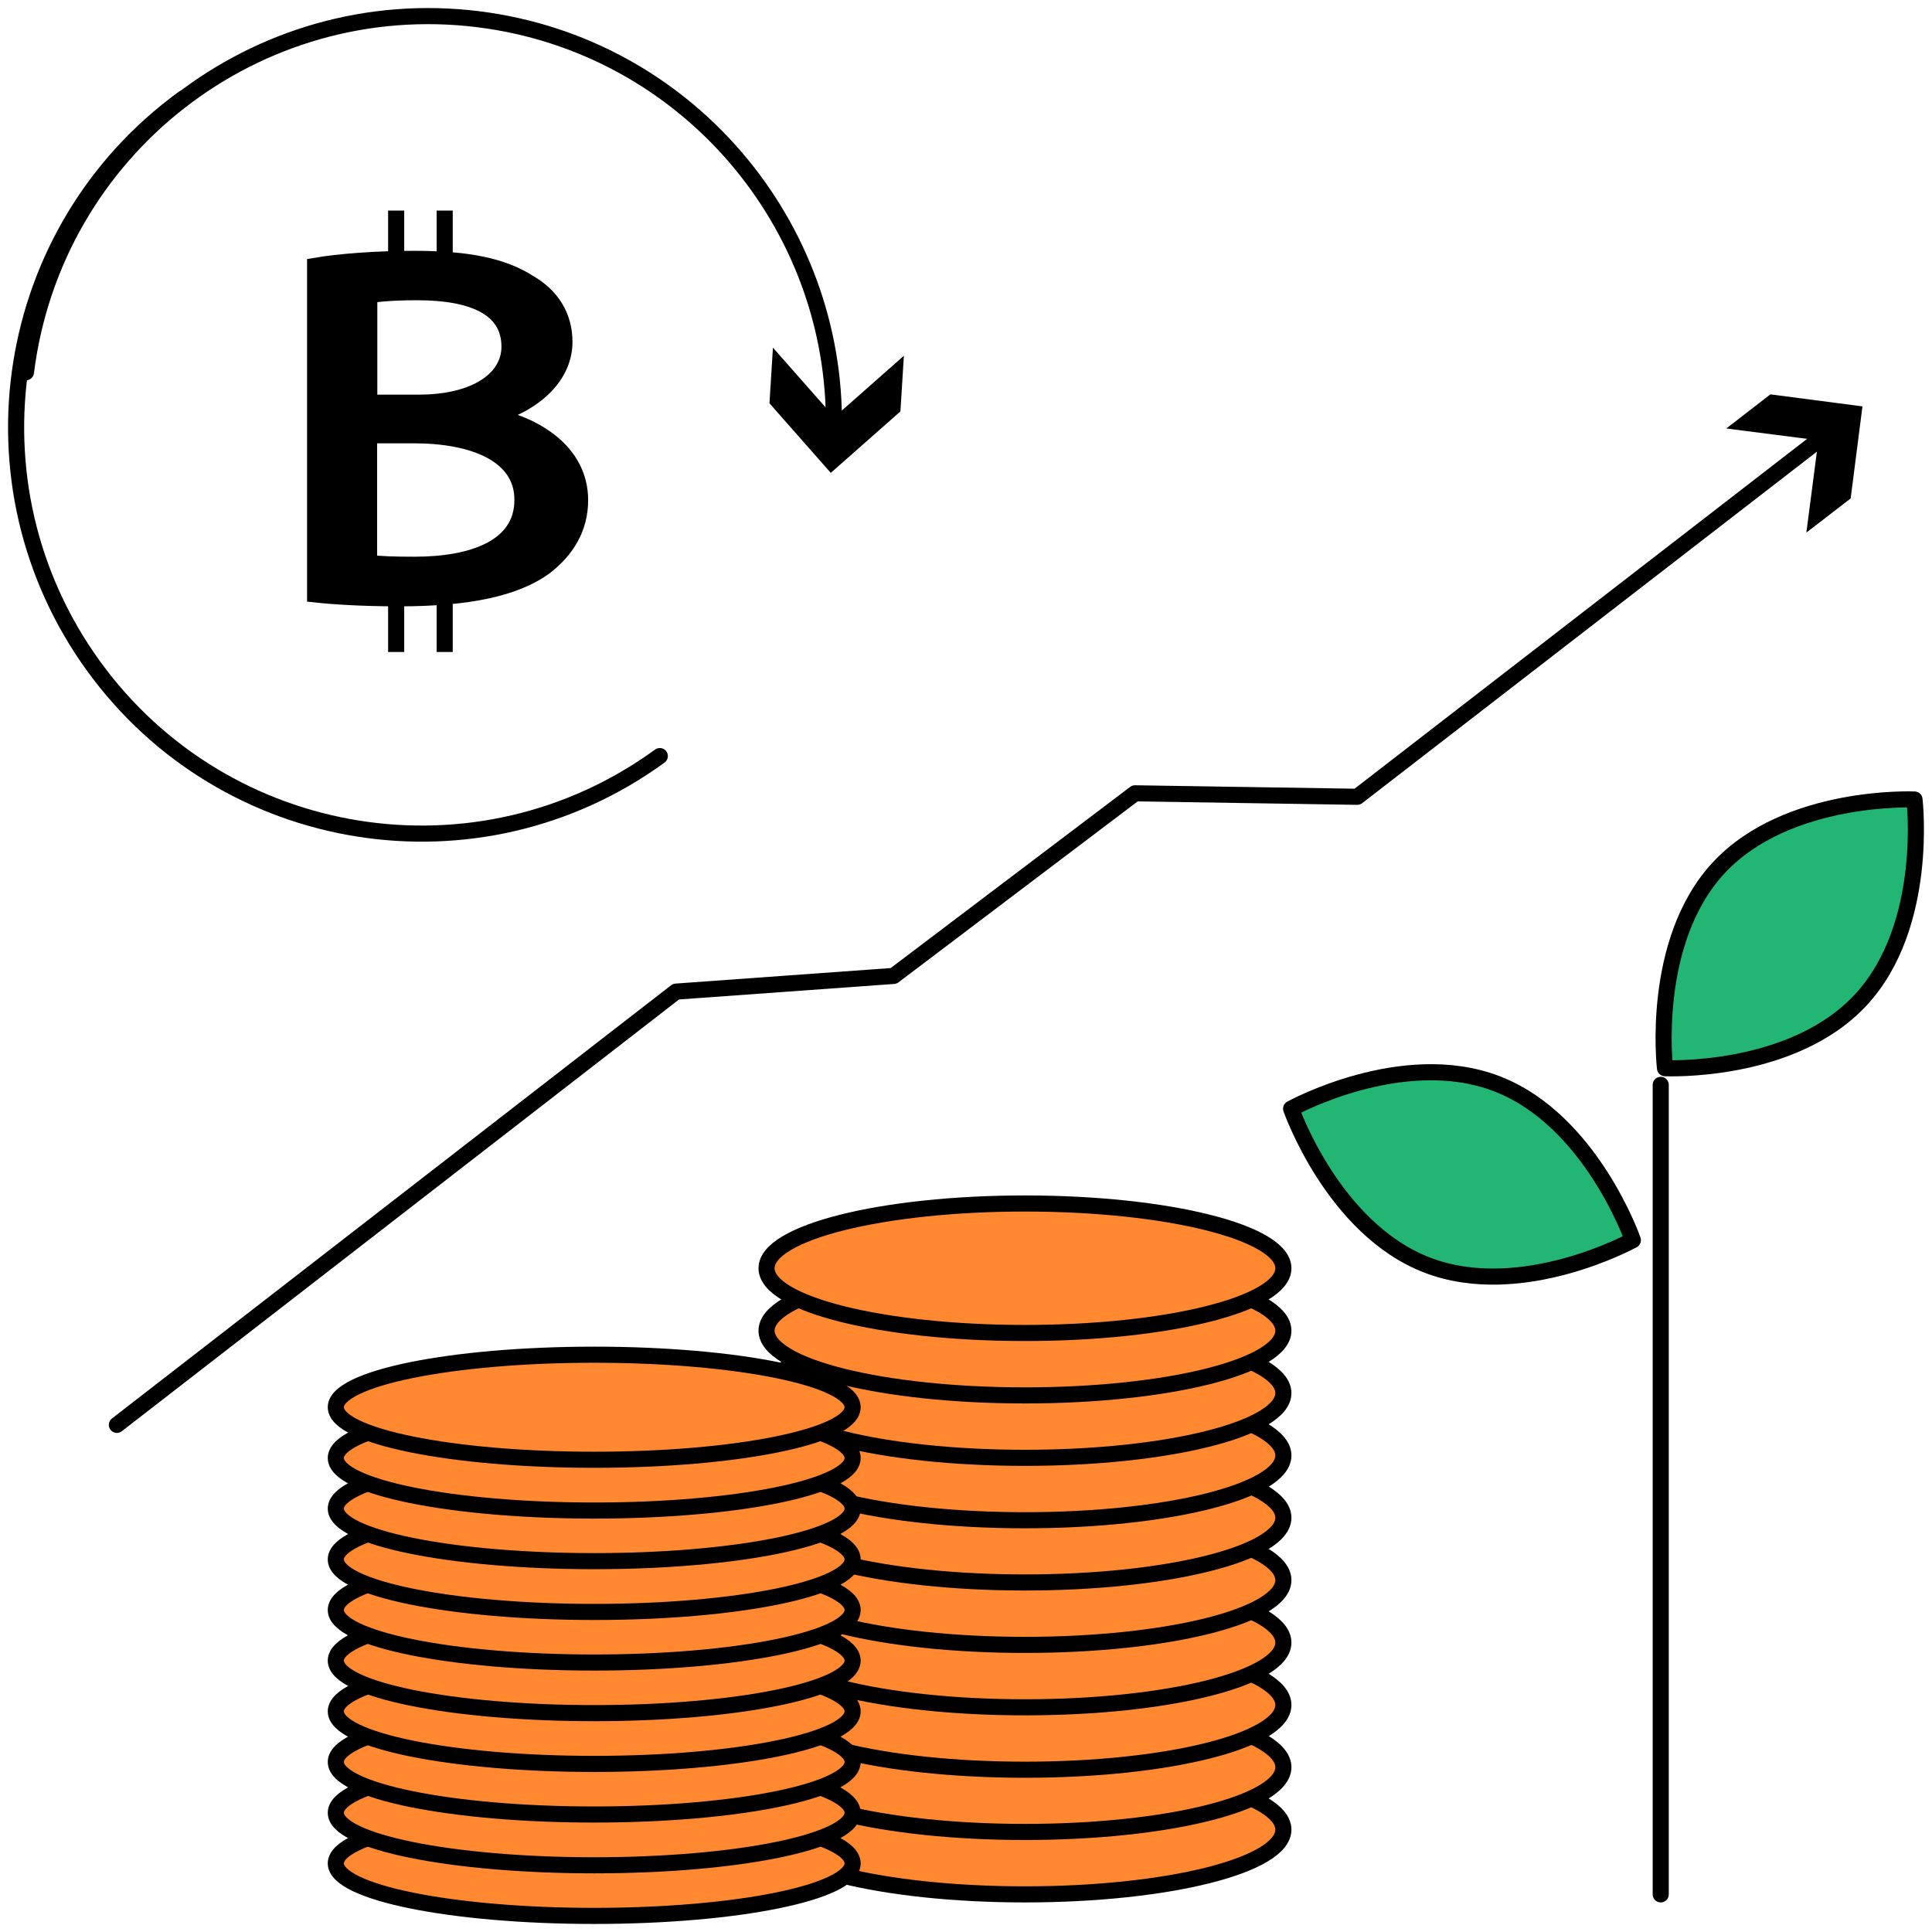
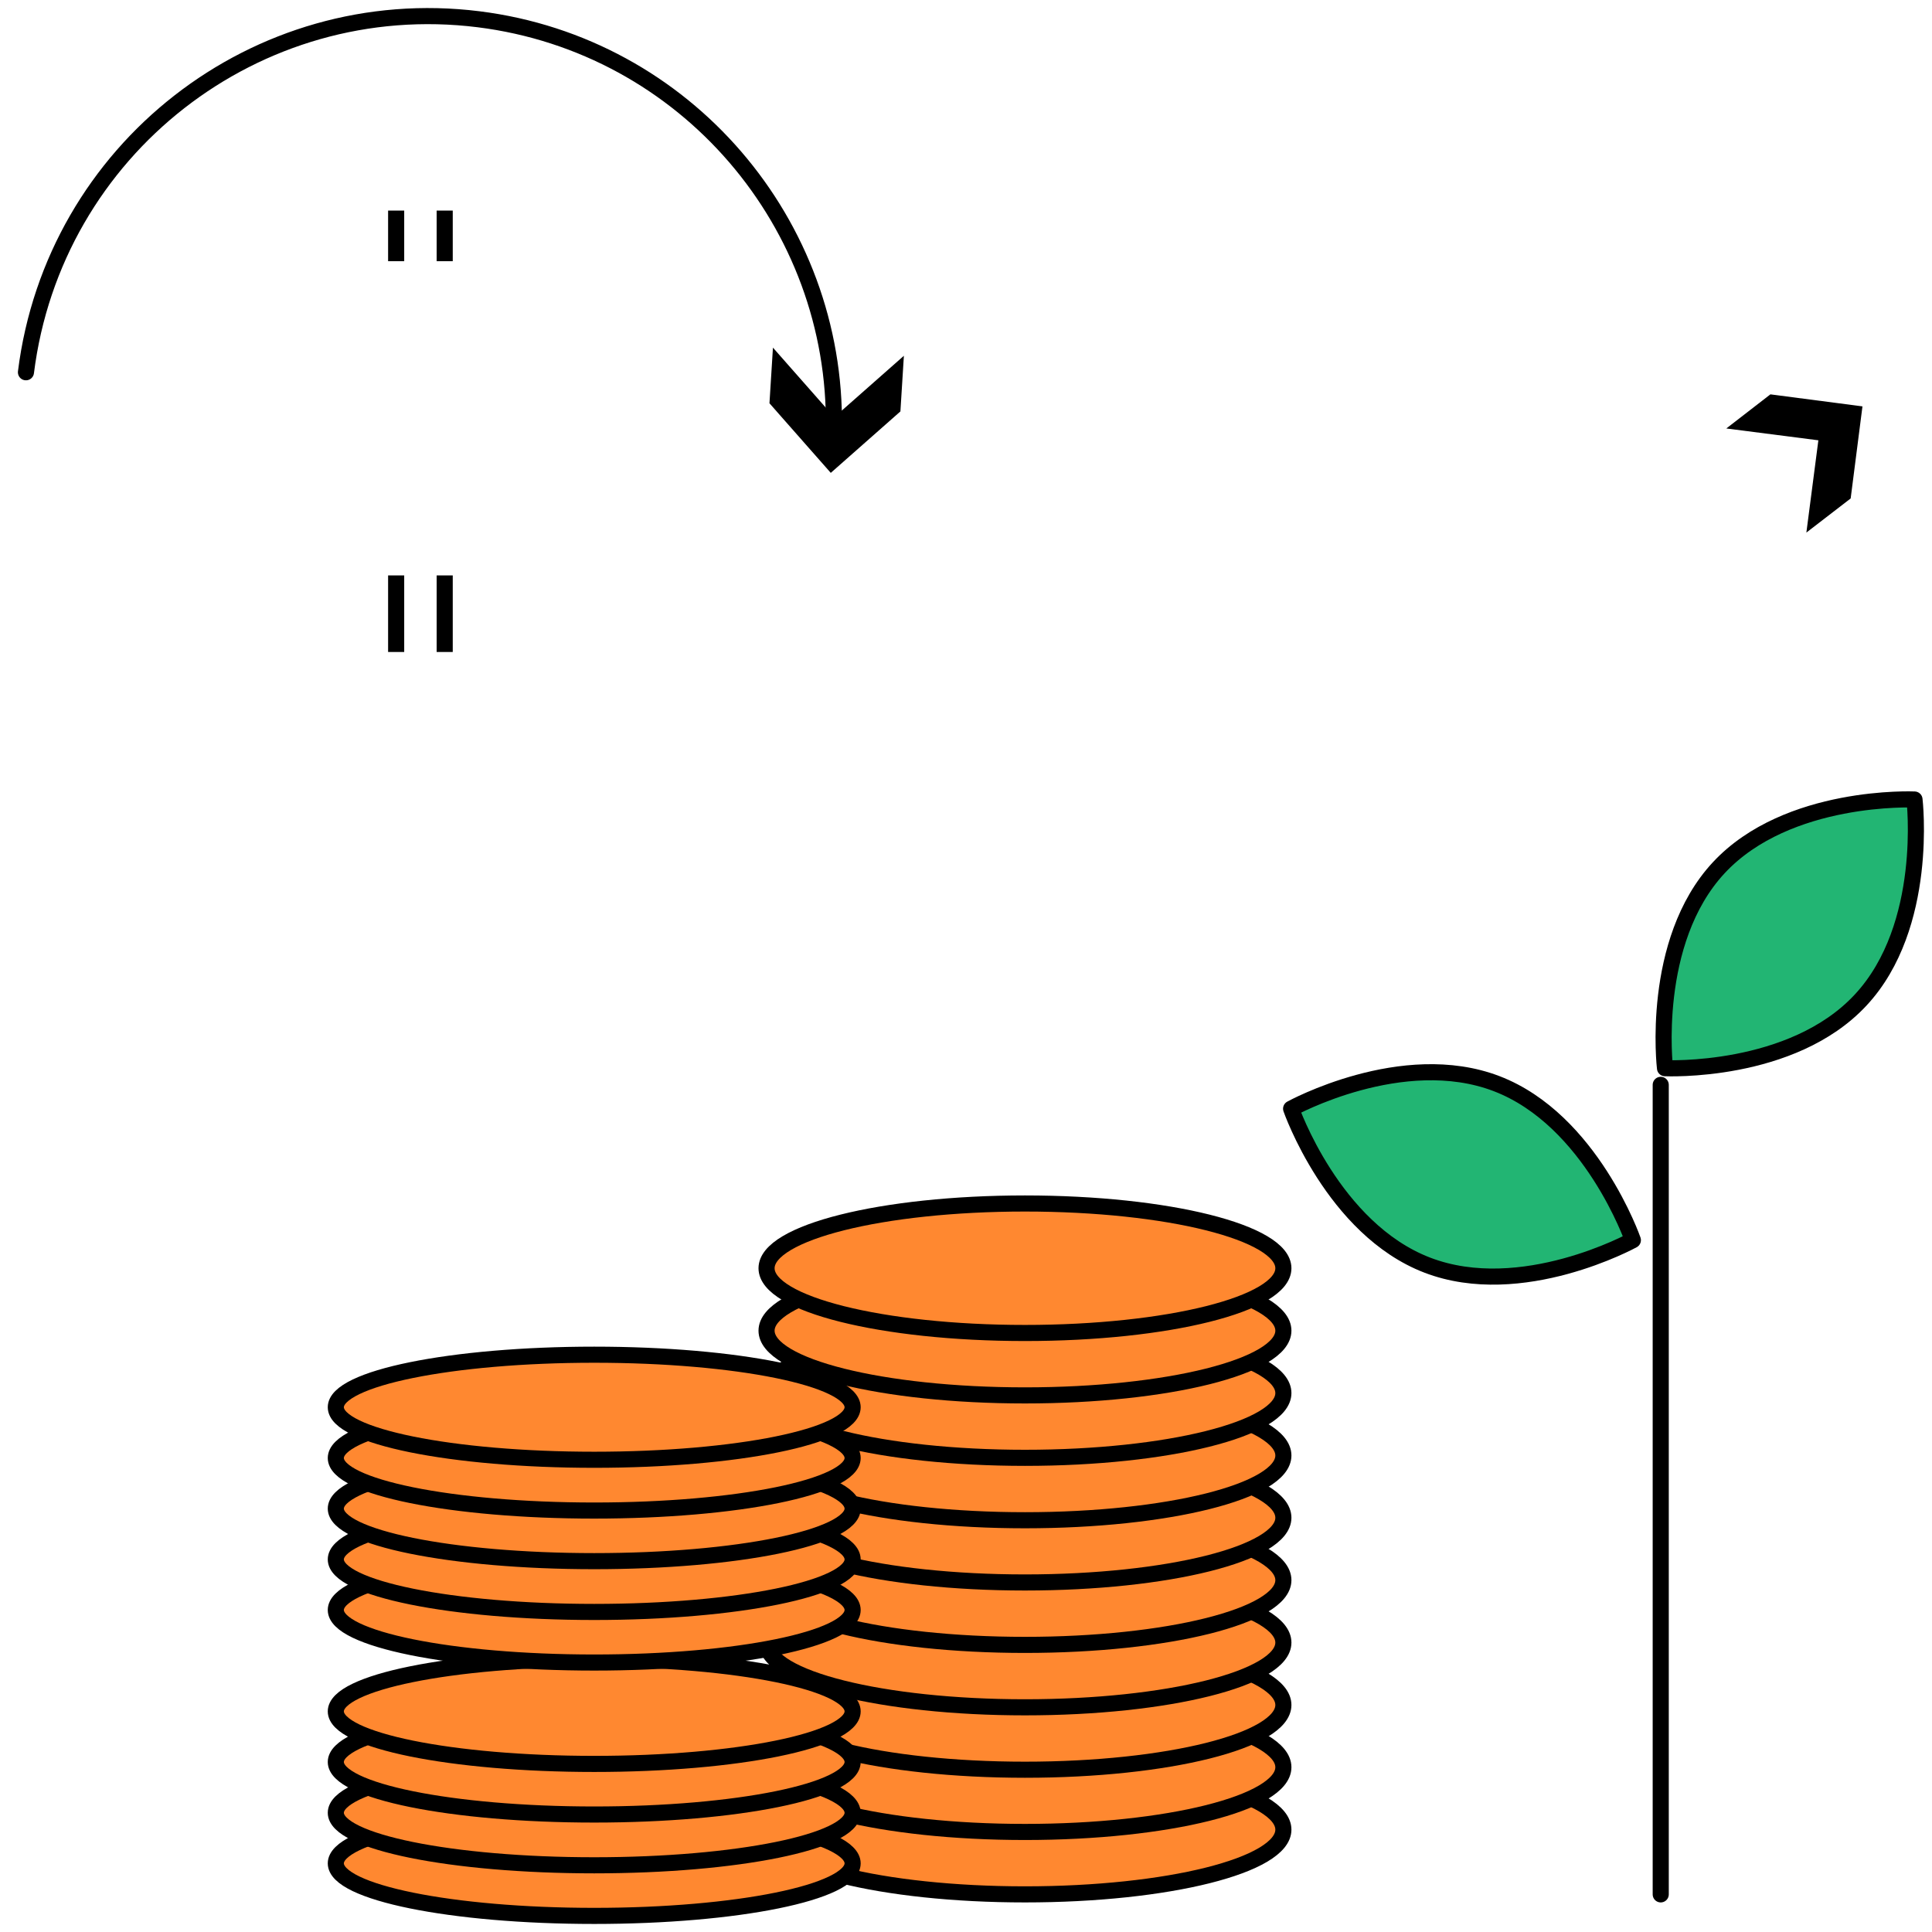
<svg xmlns="http://www.w3.org/2000/svg" width="120" height="120" viewBox="0 0 120 120" fill="none">
  <g clip-path="url(#clip0_687_272)">
-     <path d="M19.573 16.512C21.038 16.259 23.369 16.078 25.724 16.078C29.087 16.078 31.262 16.535 32.883 17.583C34.241 18.378 35.058 19.618 35.058 21.243C35.058 23.242 33.388 25 30.649 25.807V25.867C33.124 26.361 36.031 27.998 36.031 31.068C36.031 32.85 35.142 34.211 33.821 35.222C31.994 36.547 29.063 37.161 24.798 37.161C22.48 37.161 20.69 37.041 19.573 36.92V16.512ZM22.936 25.012H26C29.568 25.012 31.646 23.531 31.646 21.532C31.646 19.1 29.328 18.149 25.916 18.149C24.366 18.149 23.477 18.245 22.936 18.33V25.012ZM22.936 34.958C23.597 35.054 24.558 35.078 25.759 35.078C29.244 35.078 32.451 34.066 32.451 31.044C32.451 28.215 29.388 27.035 25.711 27.035H22.924V34.945L22.936 34.958Z" fill="black" stroke="black" />
    <path d="M24.606 13.08V16.223" stroke="black" stroke-miterlimit="10" />
    <path d="M27.621 13.08V16.223" stroke="black" stroke-miterlimit="10" />
    <path d="M24.606 35.74V40.496" stroke="black" stroke-miterlimit="10" />
    <path d="M27.621 35.74V40.496" stroke="black" stroke-miterlimit="10" />
-     <path d="M7.259 88.501L41.99 61.591L55.505 60.616L70.498 49.274L84.302 49.49L113.507 26.914" stroke="black" stroke-linecap="round" stroke-linejoin="round" />
    <path d="M112.197 33.079L112.942 27.348L107.224 26.613L109.963 24.494L115.681 25.241L114.948 30.96L112.197 33.079Z" fill="black" />
-     <path d="M11.391 6.109C0.135 14.296 -2.364 30.081 5.805 41.363C13.974 52.645 29.724 55.149 40.981 46.962" stroke="black" stroke-linecap="round" stroke-linejoin="round" />
    <path d="M51.793 26.625C51.997 13.911 42.603 2.809 29.724 1.196C15.921 -0.526 3.342 9.287 1.612 23.122" stroke="black" stroke-linecap="round" stroke-linejoin="round" />
    <path d="M56.142 22.098L51.817 25.915L48.009 21.593L47.793 25.048L51.601 29.371L55.926 25.554L56.142 22.098Z" fill="black" />
    <path d="M63.662 117.663C72.527 117.663 79.713 115.863 79.713 113.642C79.713 111.421 72.527 109.62 63.662 109.62C54.798 109.62 47.612 111.421 47.612 113.642C47.612 115.863 54.798 117.663 63.662 117.663Z" fill="#FF8830" stroke="black" stroke-linecap="round" stroke-linejoin="round" />
    <path d="M63.662 113.786C72.527 113.786 79.713 111.986 79.713 109.765C79.713 107.544 72.527 105.743 63.662 105.743C54.798 105.743 47.612 107.544 47.612 109.765C47.612 111.986 54.798 113.786 63.662 113.786Z" fill="#FF8830" stroke="black" stroke-linecap="round" stroke-linejoin="round" />
    <path d="M63.662 109.921C72.527 109.921 79.713 108.121 79.713 105.9C79.713 103.679 72.527 101.878 63.662 101.878C54.798 101.878 47.612 103.679 47.612 105.9C47.612 108.121 54.798 109.921 63.662 109.921Z" fill="#FF8830" stroke="black" stroke-linecap="round" stroke-linejoin="round" />
    <path d="M63.662 106.044C72.527 106.044 79.713 104.244 79.713 102.023C79.713 99.802 72.527 98.001 63.662 98.001C54.798 98.001 47.612 99.802 47.612 102.023C47.612 104.244 54.798 106.044 63.662 106.044Z" fill="#FF8830" stroke="black" stroke-linecap="round" stroke-linejoin="round" />
    <path d="M63.662 102.167C72.527 102.167 79.713 100.367 79.713 98.146C79.713 95.925 72.527 94.124 63.662 94.124C54.798 94.124 47.612 95.925 47.612 98.146C47.612 100.367 54.798 102.167 63.662 102.167Z" fill="#FF8830" stroke="black" stroke-linecap="round" stroke-linejoin="round" />
    <path d="M63.662 98.29C72.527 98.29 79.713 96.49 79.713 94.269C79.713 92.048 72.527 90.247 63.662 90.247C54.798 90.247 47.612 92.048 47.612 94.269C47.612 96.49 54.798 98.29 63.662 98.29Z" fill="#FF8830" stroke="black" stroke-linecap="round" stroke-linejoin="round" />
    <path d="M63.662 94.425C72.527 94.425 79.713 92.625 79.713 90.404C79.713 88.183 72.527 86.382 63.662 86.382C54.798 86.382 47.612 88.183 47.612 90.404C47.612 92.625 54.798 94.425 63.662 94.425Z" fill="#FF8830" stroke="black" stroke-linecap="round" stroke-linejoin="round" />
    <path d="M63.662 90.548C72.527 90.548 79.713 88.748 79.713 86.527C79.713 84.306 72.527 82.505 63.662 82.505C54.798 82.505 47.612 84.306 47.612 86.527C47.612 88.748 54.798 90.548 63.662 90.548Z" fill="#FF8830" stroke="black" stroke-linecap="round" stroke-linejoin="round" />
    <path d="M63.662 86.671C72.527 86.671 79.713 84.871 79.713 82.65C79.713 80.429 72.527 78.628 63.662 78.628C54.798 78.628 47.612 80.429 47.612 82.65C47.612 84.871 54.798 86.671 63.662 86.671Z" fill="#FF8830" stroke="black" stroke-linecap="round" stroke-linejoin="round" />
    <path d="M63.662 82.794C72.527 82.794 79.713 80.994 79.713 78.773C79.713 76.552 72.527 74.751 63.662 74.751C54.798 74.751 47.612 76.552 47.612 78.773C47.612 80.994 54.798 82.794 63.662 82.794Z" fill="#FF8830" stroke="black" stroke-linecap="round" stroke-linejoin="round" />
    <path d="M36.908 119C45.773 119 52.958 117.539 52.958 115.737C52.958 113.935 45.773 112.474 36.908 112.474C28.044 112.474 20.858 113.935 20.858 115.737C20.858 117.539 28.044 119 36.908 119Z" fill="#FF8830" stroke="black" stroke-linecap="round" stroke-linejoin="round" />
    <path d="M36.908 115.857C45.773 115.857 52.958 114.397 52.958 112.595C52.958 110.792 45.773 109.332 36.908 109.332C28.044 109.332 20.858 110.792 20.858 112.595C20.858 114.397 28.044 115.857 36.908 115.857Z" fill="#FF8830" stroke="black" stroke-linecap="round" stroke-linejoin="round" />
    <path d="M36.908 112.703C45.773 112.703 52.958 111.242 52.958 109.44C52.958 107.638 45.773 106.177 36.908 106.177C28.044 106.177 20.858 107.638 20.858 109.44C20.858 111.242 28.044 112.703 36.908 112.703Z" fill="#FF8830" stroke="black" stroke-linecap="round" stroke-linejoin="round" />
    <path d="M36.908 109.56C45.773 109.56 52.958 108.099 52.958 106.297C52.958 104.495 45.773 103.034 36.908 103.034C28.044 103.034 20.858 104.495 20.858 106.297C20.858 108.099 28.044 109.56 36.908 109.56Z" fill="#FF8830" stroke="black" stroke-linecap="round" stroke-linejoin="round" />
-     <path d="M36.908 106.406C45.773 106.406 52.958 104.945 52.958 103.143C52.958 101.341 45.773 99.88 36.908 99.88C28.044 99.88 20.858 101.341 20.858 103.143C20.858 104.945 28.044 106.406 36.908 106.406Z" fill="#FF8830" stroke="black" stroke-linecap="round" stroke-linejoin="round" />
    <path d="M36.908 103.263C45.773 103.263 52.958 101.802 52.958 100C52.958 98.198 45.773 96.737 36.908 96.737C28.044 96.737 20.858 98.198 20.858 100C20.858 101.802 28.044 103.263 36.908 103.263Z" fill="#FF8830" stroke="black" stroke-linecap="round" stroke-linejoin="round" />
    <path d="M36.908 100.121C45.773 100.121 52.958 98.66 52.958 96.858C52.958 95.055 45.773 93.595 36.908 93.595C28.044 93.595 20.858 95.055 20.858 96.858C20.858 98.66 28.044 100.121 36.908 100.121Z" fill="#FF8830" stroke="black" stroke-linecap="round" stroke-linejoin="round" />
    <path d="M36.908 96.966C45.773 96.966 52.958 95.505 52.958 93.703C52.958 91.901 45.773 90.44 36.908 90.44C28.044 90.44 20.858 91.901 20.858 93.703C20.858 95.505 28.044 96.966 36.908 96.966Z" fill="#FF8830" stroke="black" stroke-linecap="round" stroke-linejoin="round" />
    <path d="M36.908 93.823C45.773 93.823 52.958 92.362 52.958 90.561C52.958 88.758 45.773 87.297 36.908 87.297C28.044 87.297 20.858 88.758 20.858 90.561C20.858 92.362 28.044 93.823 36.908 93.823Z" fill="#FF8830" stroke="black" stroke-linecap="round" stroke-linejoin="round" />
    <path d="M36.908 90.669C45.773 90.669 52.958 89.208 52.958 87.406C52.958 85.604 45.773 84.143 36.908 84.143C28.044 84.143 20.858 85.604 20.858 87.406C20.858 89.208 28.044 90.669 36.908 90.669Z" fill="#FF8830" stroke="black" stroke-linecap="round" stroke-linejoin="round" />
    <path d="M103.151 117.663V67.382" stroke="black" stroke-linecap="round" stroke-linejoin="round" />
    <path d="M115.573 62.109C111.297 66.72 103.416 66.347 103.416 66.347C103.416 66.347 102.479 58.497 106.755 53.897C111.032 49.298 118.913 49.659 118.913 49.659C118.913 49.659 119.85 57.509 115.573 62.109Z" fill="#22B573" stroke="black" stroke-linecap="round" stroke-linejoin="round" />
    <path d="M92.964 67.31C98.826 69.562 101.421 77.027 101.421 77.027C101.421 77.027 94.513 80.832 88.651 78.58C82.788 76.329 80.193 68.864 80.193 68.864C80.193 68.864 87.101 65.059 92.964 67.31Z" fill="#22B573" stroke="black" stroke-linecap="round" stroke-linejoin="round" />
  </g>
  <defs>
    <clipPath id="clip0_687_272">
      <rect width="120" height="120" fill="white" />
    </clipPath>
  </defs>
</svg>